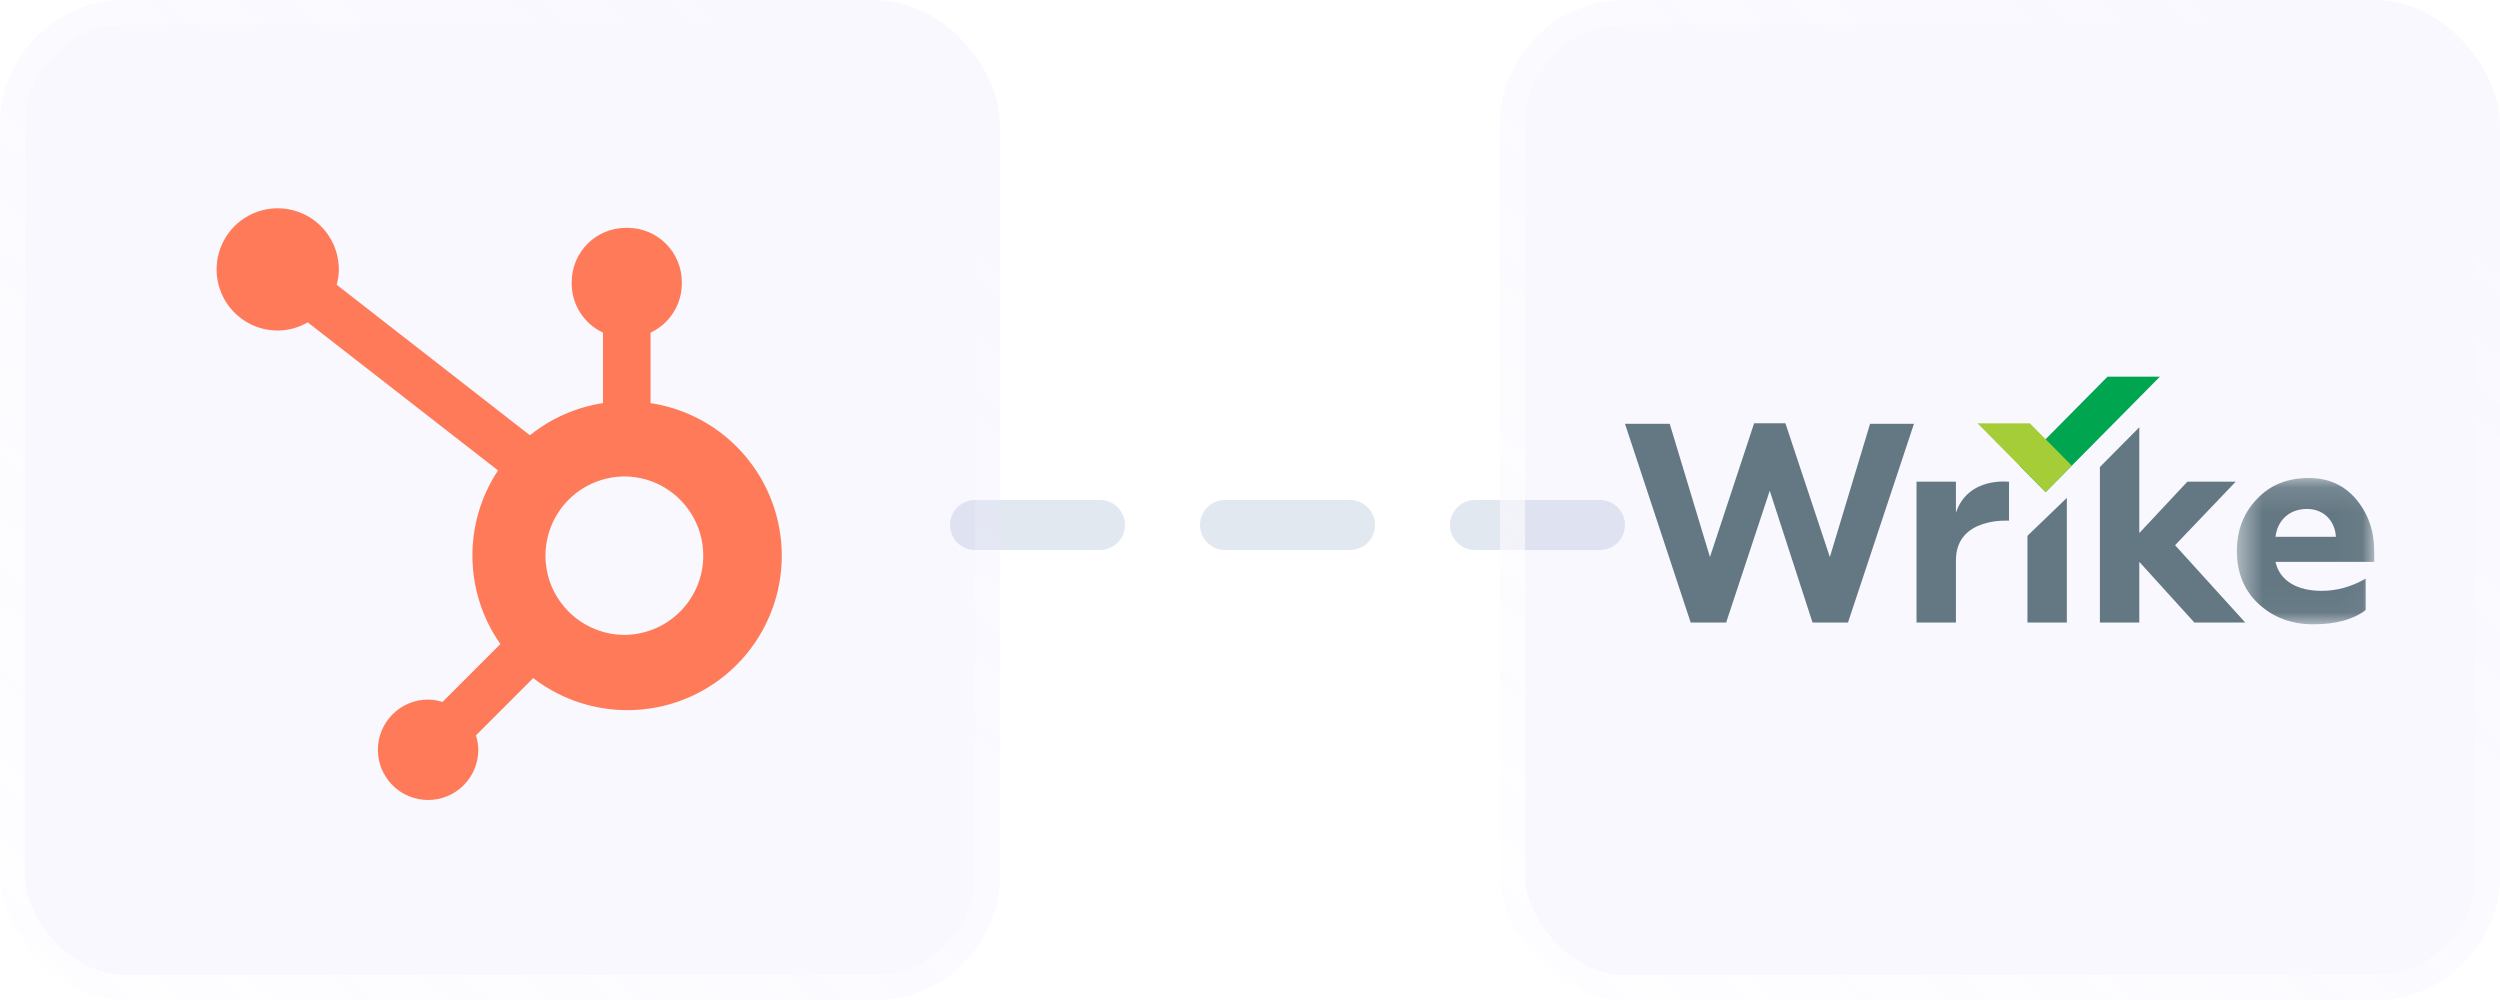
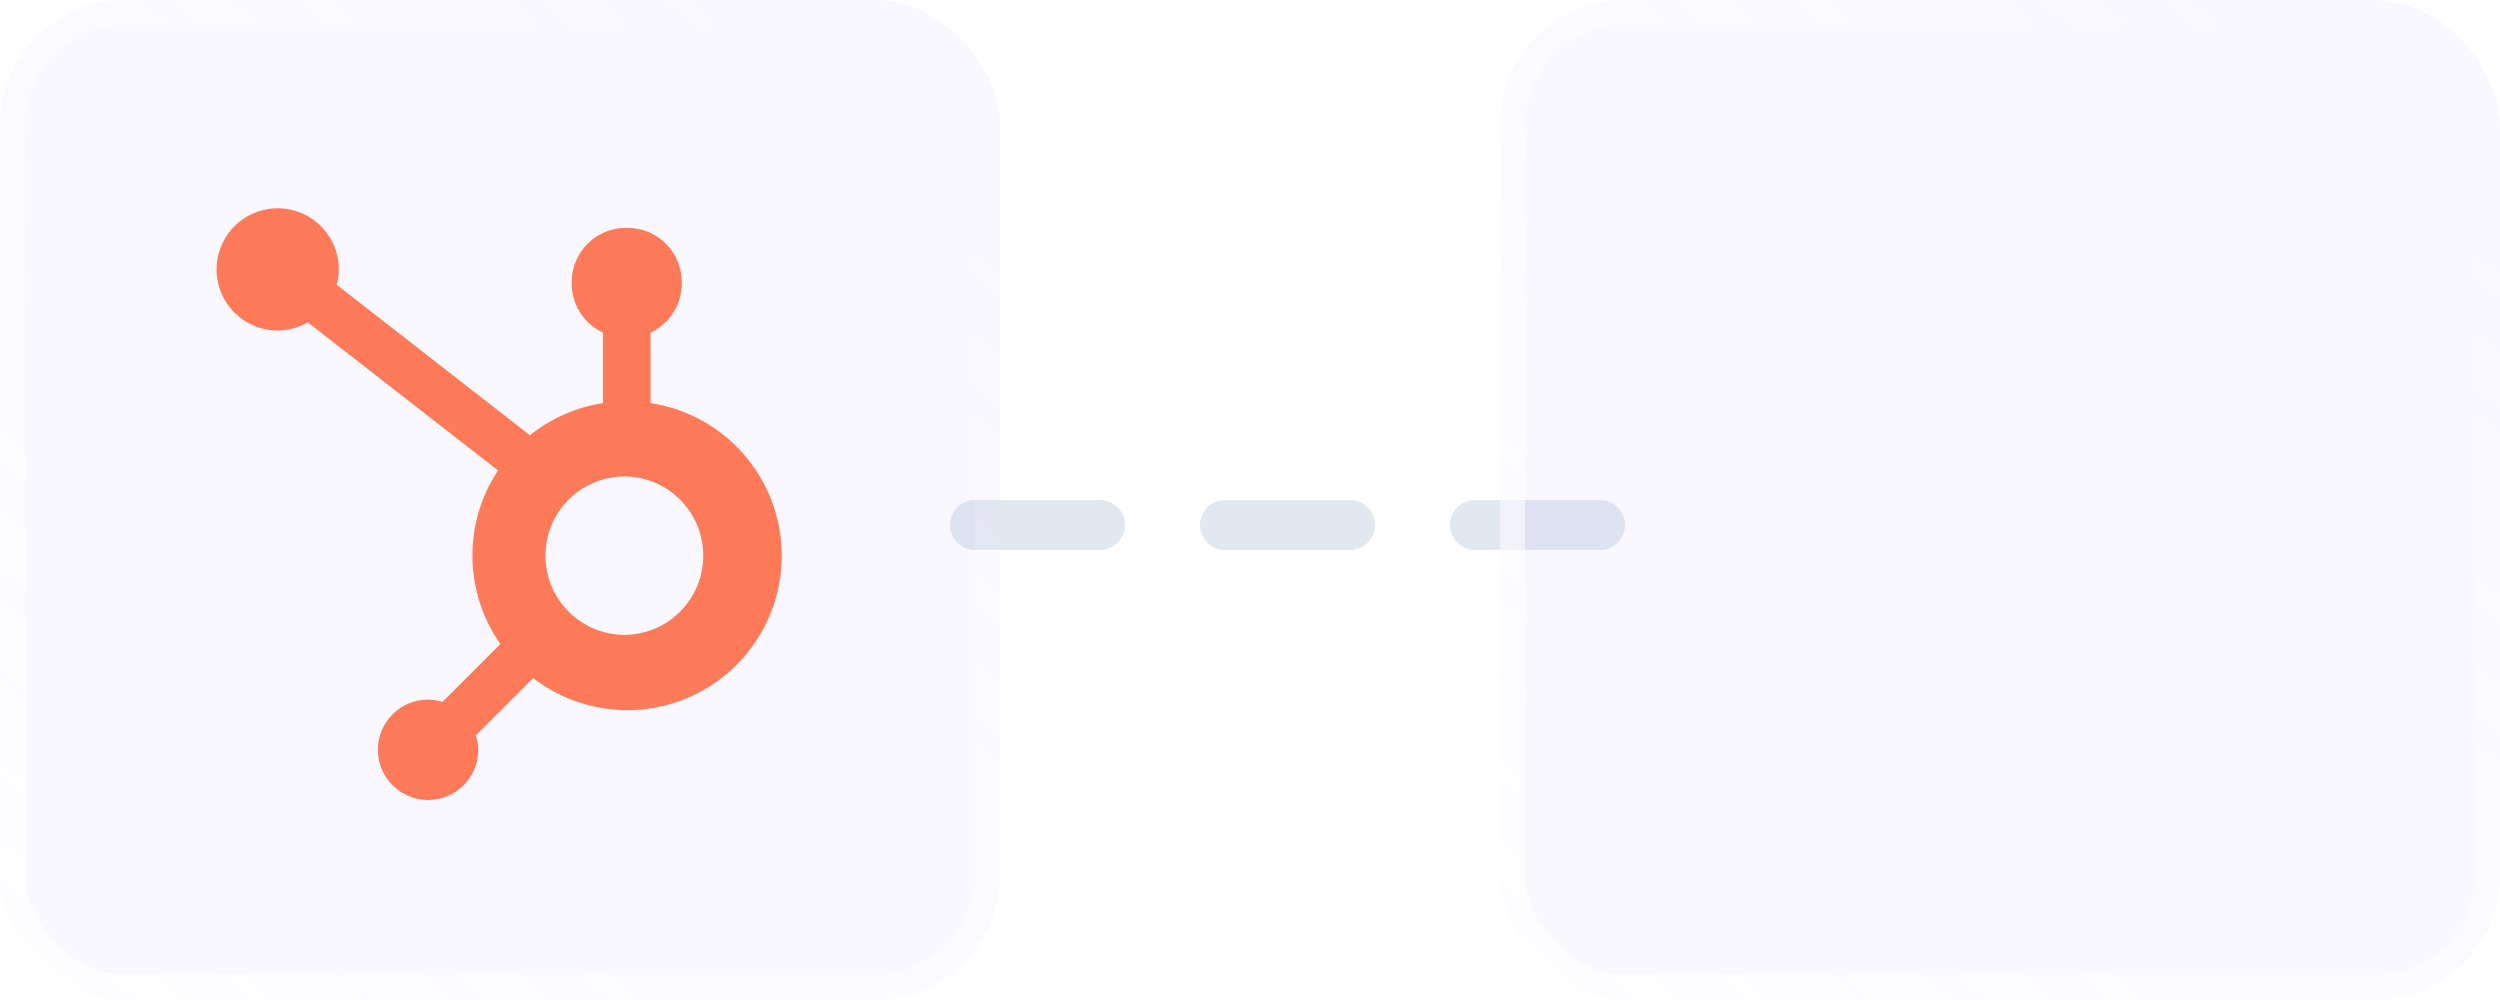
<svg xmlns="http://www.w3.org/2000/svg" width="100" height="40" viewBox="0 0 100 40" fill="none">
  <line x1="64" y1="21" x2="35" y2="21" stroke="#E2E8F0" stroke-width="2" stroke-linecap="round" stroke-dasharray="5 5" />
  <g filter="url(#filter0_b_3512_1063)">
    <rect width="40" height="40" rx="5" fill="#BFB5FF" fill-opacity="0.1" />
    <rect x="0.5" y="0.5" width="39" height="39" rx="4.5" stroke="url(#paint0_linear_3512_1063)" />
  </g>
  <g clip-path="url(#clip0_3512_1063)">
    <path d="M26.022 16.124V13.306C26.394 13.132 26.71 12.855 26.931 12.509C27.153 12.163 27.271 11.761 27.273 11.35V11.285C27.273 10.086 26.302 9.114 25.103 9.114H25.038C23.839 9.114 22.868 10.086 22.868 11.285V11.35C22.869 11.761 22.988 12.163 23.21 12.509C23.431 12.855 23.747 13.132 24.119 13.306V16.124C23.049 16.288 22.04 16.732 21.197 17.411L13.467 11.39C13.522 11.191 13.55 10.987 13.554 10.781C13.555 10.297 13.412 9.824 13.144 9.422C12.876 9.019 12.495 8.705 12.048 8.519C11.602 8.333 11.11 8.284 10.635 8.377C10.161 8.471 9.725 8.703 9.382 9.044C9.039 9.386 8.806 9.821 8.711 10.296C8.616 10.77 8.663 11.262 8.848 11.709C9.032 12.156 9.345 12.539 9.747 12.808C10.149 13.077 10.621 13.221 11.105 13.222C11.528 13.22 11.944 13.107 12.309 12.894L19.921 18.817C18.522 20.931 18.559 23.687 20.015 25.762L17.7 28.078C17.513 28.018 17.318 27.986 17.122 27.983C16.013 27.984 15.115 28.884 15.115 29.992C15.116 31.101 16.014 32 17.123 32C18.232 32 19.131 31.102 19.132 29.993C19.129 29.797 19.097 29.602 19.037 29.415L21.328 27.124C23.374 28.699 26.185 28.835 28.373 27.464C30.562 26.093 31.667 23.505 31.142 20.976C30.618 18.447 28.575 16.512 26.022 16.124ZM25.073 25.394C24.649 25.406 24.228 25.332 23.834 25.178C23.44 25.024 23.08 24.793 22.777 24.497C22.474 24.202 22.233 23.849 22.068 23.459C21.904 23.069 21.819 22.65 21.819 22.227C21.819 21.804 21.904 21.385 22.068 20.995C22.233 20.605 22.474 20.252 22.777 19.956C23.08 19.661 23.44 19.43 23.834 19.276C24.228 19.122 24.649 19.048 25.073 19.059C26.778 19.119 28.129 20.518 28.13 22.225C28.131 23.931 26.781 25.331 25.076 25.393" fill="#FF7A59" />
  </g>
  <g filter="url(#filter1_b_3512_1063)">
    <rect x="60" width="40" height="40" rx="5" fill="#BFB5FF" fill-opacity="0.1" />
    <rect x="60.5" y="0.5" width="39" height="39" rx="4.5" stroke="url(#paint1_linear_3512_1063)" />
  </g>
  <g clip-path="url(#clip1_3512_1063)">
    <path fill-rule="evenodd" clip-rule="evenodd" d="M70.165 16.93L68.398 22.282L66.789 16.953H65L67.627 24.901H69.046L70.79 19.629L72.501 24.901H73.92L76.558 16.953H74.803L73.194 22.282L71.416 16.93H70.165Z" fill="#647883" />
    <path fill-rule="evenodd" clip-rule="evenodd" d="M76.661 24.901V19.267H78.237V20.509C78.724 19.055 80.361 19.271 80.361 19.271V20.828C80.361 20.828 78.237 20.669 78.237 22.413V24.901H76.661Z" fill="#647883" />
    <path fill-rule="evenodd" clip-rule="evenodd" d="M81.098 24.901V21.432L82.674 19.914V24.901H81.098Z" fill="#647883" />
    <path fill-rule="evenodd" clip-rule="evenodd" d="M83.996 24.901V18.68L85.572 17.091V21.322L87.495 19.267H89.428L87.003 21.808L89.809 24.901H87.774L85.572 22.474V24.901H83.996Z" fill="#647883" />
    <mask id="mask0_3512_1063" style="mask-type:luminance" maskUnits="userSpaceOnUse" x="89" y="19" width="6" height="6">
      <path d="M92.223 24.972H94.97V19.121H89.475V24.972H92.223Z" fill="white" />
    </mask>
    <g mask="url(#mask0_3512_1063)">
      <path fill-rule="evenodd" clip-rule="evenodd" d="M93.436 21.472C93.403 20.859 92.973 20.358 92.278 20.358C91.572 20.358 91.097 20.815 91.02 21.472H93.436ZM90.358 24.169C89.773 23.634 89.475 22.921 89.475 22.04C89.475 21.216 89.74 20.525 90.269 19.968C90.799 19.399 91.495 19.121 92.344 19.121C93.149 19.121 93.778 19.41 94.253 19.979C94.727 20.547 94.97 21.238 94.97 22.063V22.475H91.02C91.185 23.233 91.891 23.634 92.862 23.634C93.48 23.634 94.065 23.467 94.628 23.144V24.403C94.131 24.782 93.436 24.972 92.531 24.972C91.671 24.972 90.943 24.704 90.358 24.169Z" fill="#647883" />
    </g>
    <path fill-rule="evenodd" clip-rule="evenodd" d="M84.302 15.066L80.777 18.626L81.825 19.685L86.397 15.066H84.302Z" fill="#00A550" />
-     <path fill-rule="evenodd" clip-rule="evenodd" d="M81.195 16.933H79.1L81.825 19.684L82.872 18.626L81.195 16.933Z" fill="#A5CD38" />
+     <path fill-rule="evenodd" clip-rule="evenodd" d="M81.195 16.933H79.1L81.825 19.684L81.195 16.933Z" fill="#A5CD38" />
  </g>
  <defs>
    <filter id="filter0_b_3512_1063" x="-12.308" y="-12.308" width="64.615" height="64.615" filterUnits="userSpaceOnUse" color-interpolation-filters="sRGB">
      <feFlood flood-opacity="0" result="BackgroundImageFix" />
      <feGaussianBlur in="BackgroundImageFix" stdDeviation="6.154" />
      <feComposite in2="SourceAlpha" operator="in" result="effect1_backgroundBlur_3512_1063" />
      <feBlend mode="normal" in="SourceGraphic" in2="effect1_backgroundBlur_3512_1063" result="shape" />
    </filter>
    <filter id="filter1_b_3512_1063" x="47.692" y="-12.308" width="64.615" height="64.615" filterUnits="userSpaceOnUse" color-interpolation-filters="sRGB">
      <feFlood flood-opacity="0" result="BackgroundImageFix" />
      <feGaussianBlur in="BackgroundImageFix" stdDeviation="6.154" />
      <feComposite in2="SourceAlpha" operator="in" result="effect1_backgroundBlur_3512_1063" />
      <feBlend mode="normal" in="SourceGraphic" in2="effect1_backgroundBlur_3512_1063" result="shape" />
    </filter>
    <linearGradient id="paint0_linear_3512_1063" x1="-5" y1="50" x2="35" y2="5" gradientUnits="userSpaceOnUse">
      <stop stop-color="white" />
      <stop offset="1" stop-color="white" stop-opacity="0" />
    </linearGradient>
    <linearGradient id="paint1_linear_3512_1063" x1="55" y1="50" x2="95" y2="5" gradientUnits="userSpaceOnUse">
      <stop stop-color="white" />
      <stop offset="1" stop-color="white" stop-opacity="0" />
    </linearGradient>
    <clipPath id="clip0_3512_1063">
      <rect width="24" height="24" fill="white" transform="translate(8 8)" />
    </clipPath>
    <clipPath id="clip1_3512_1063">
-       <rect width="30" height="10" fill="white" transform="translate(65 15)" />
-     </clipPath>
+       </clipPath>
  </defs>
</svg>